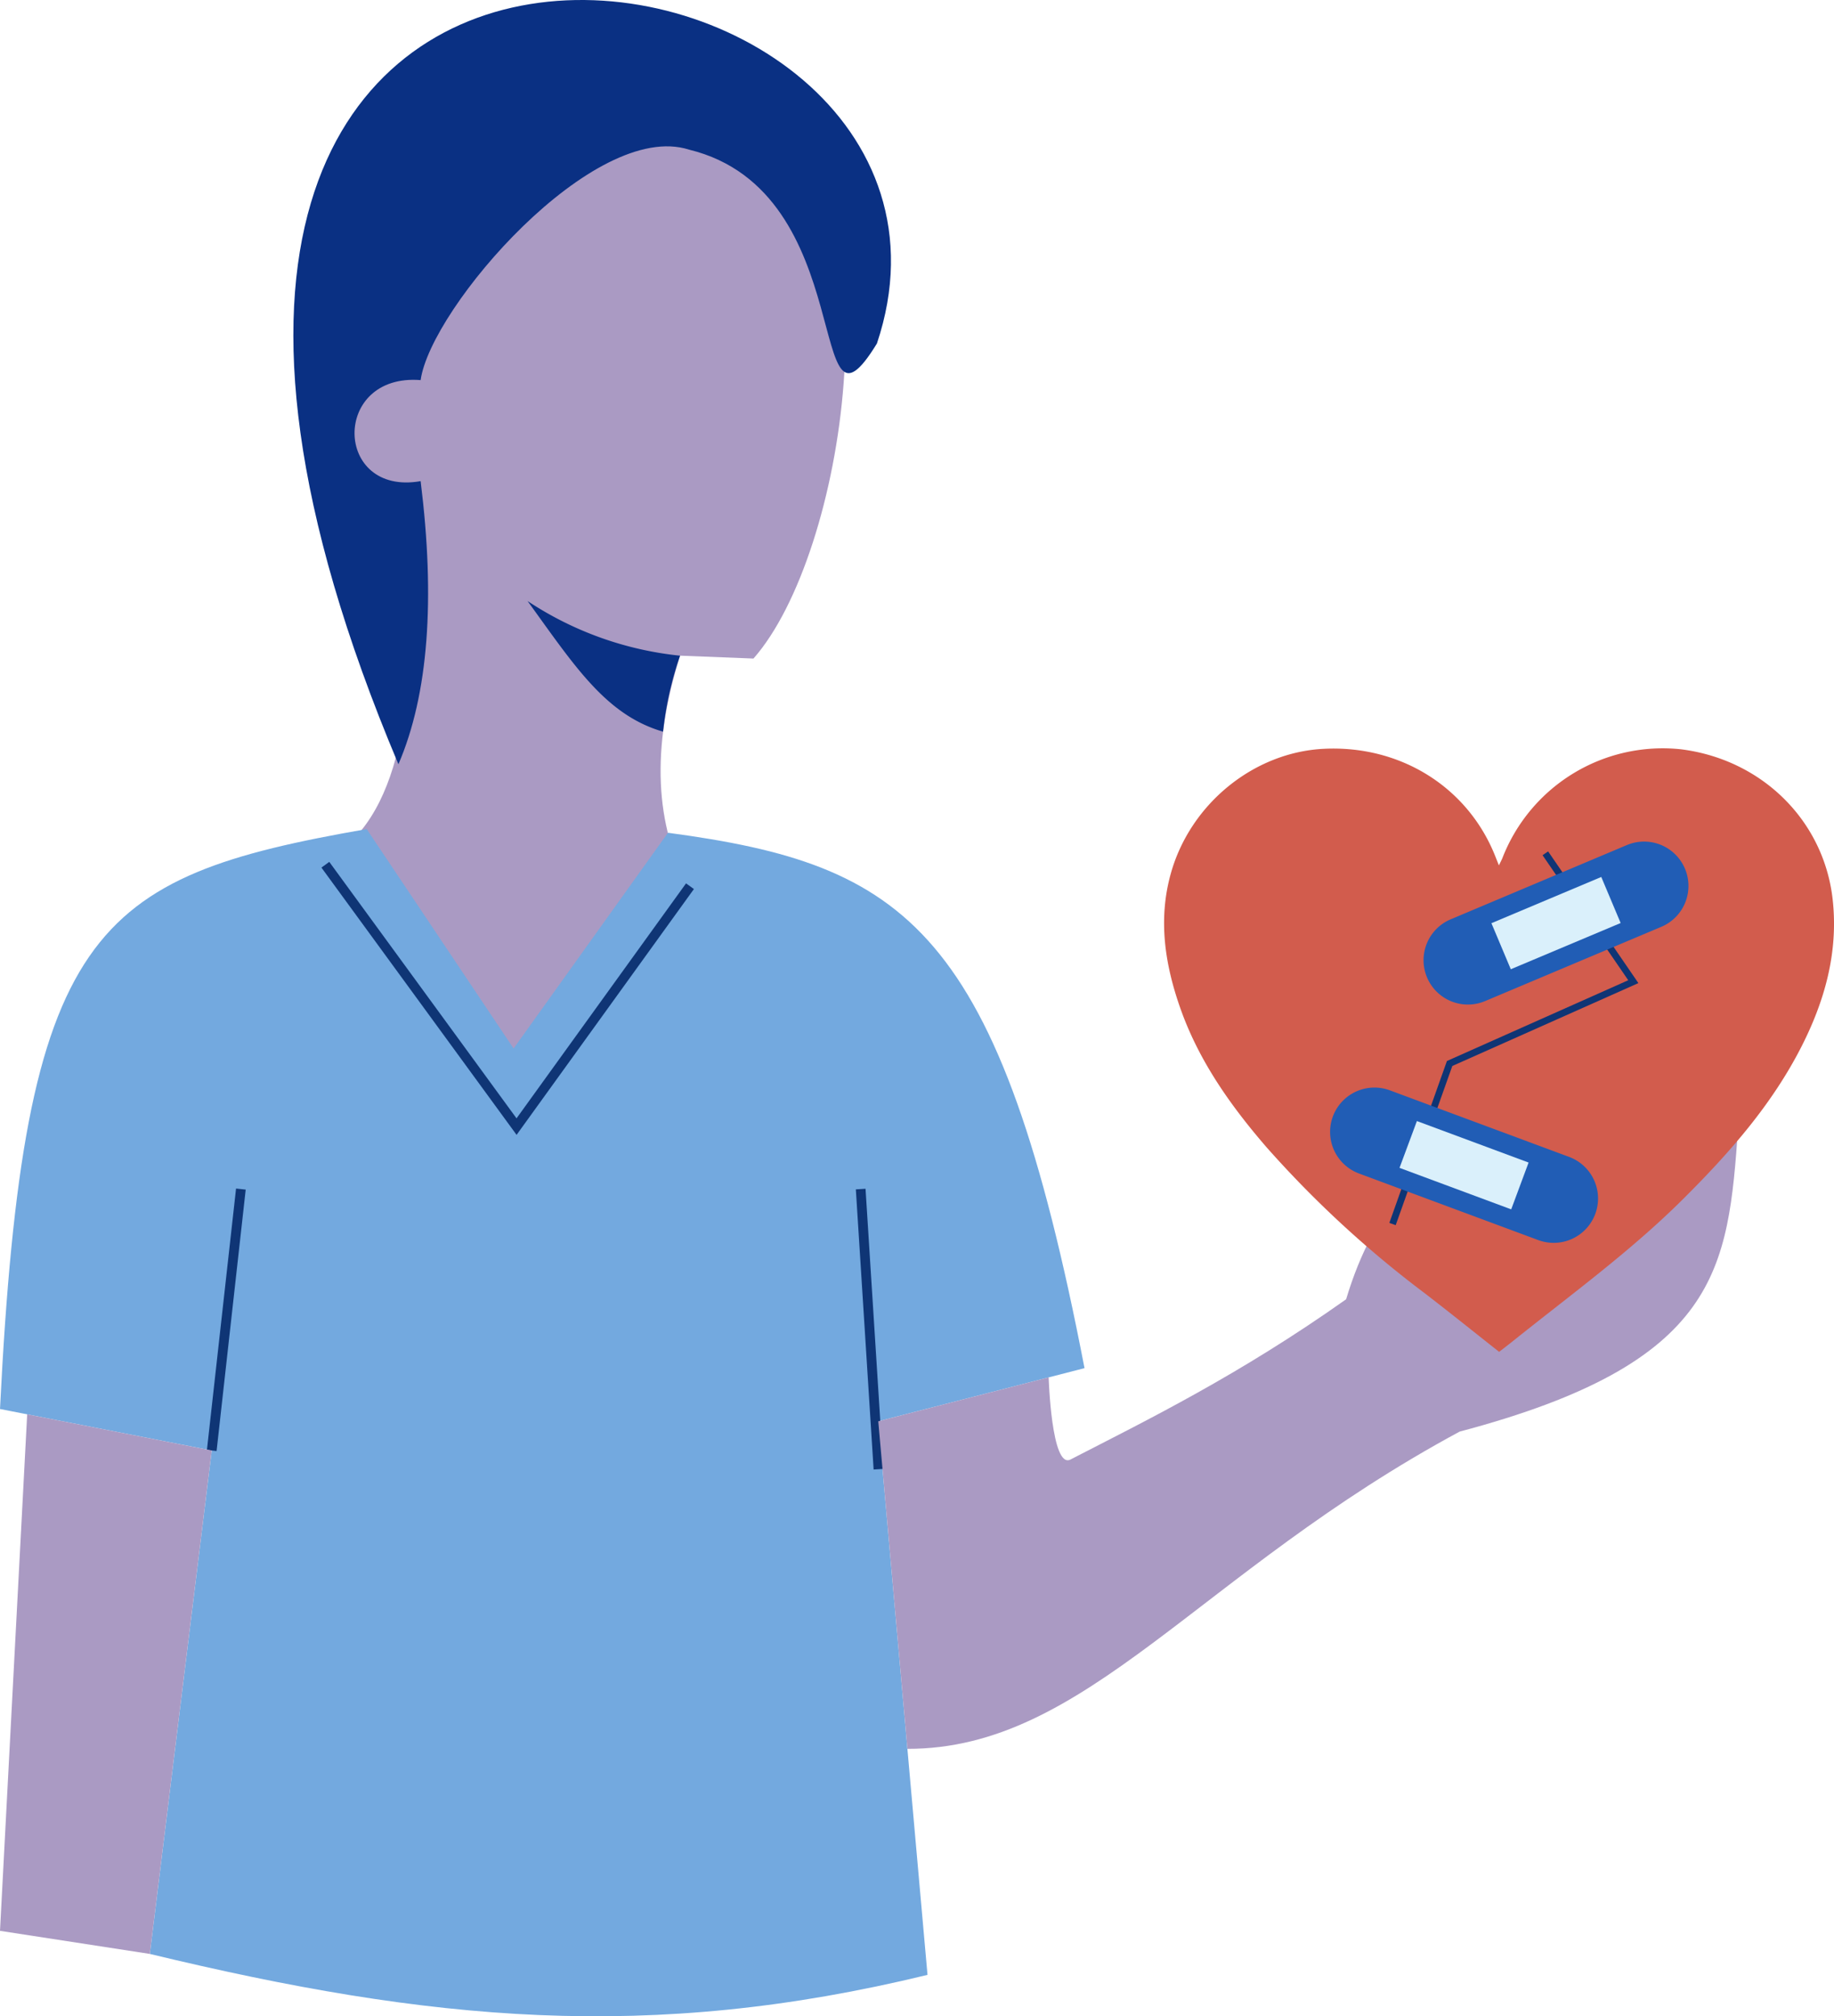
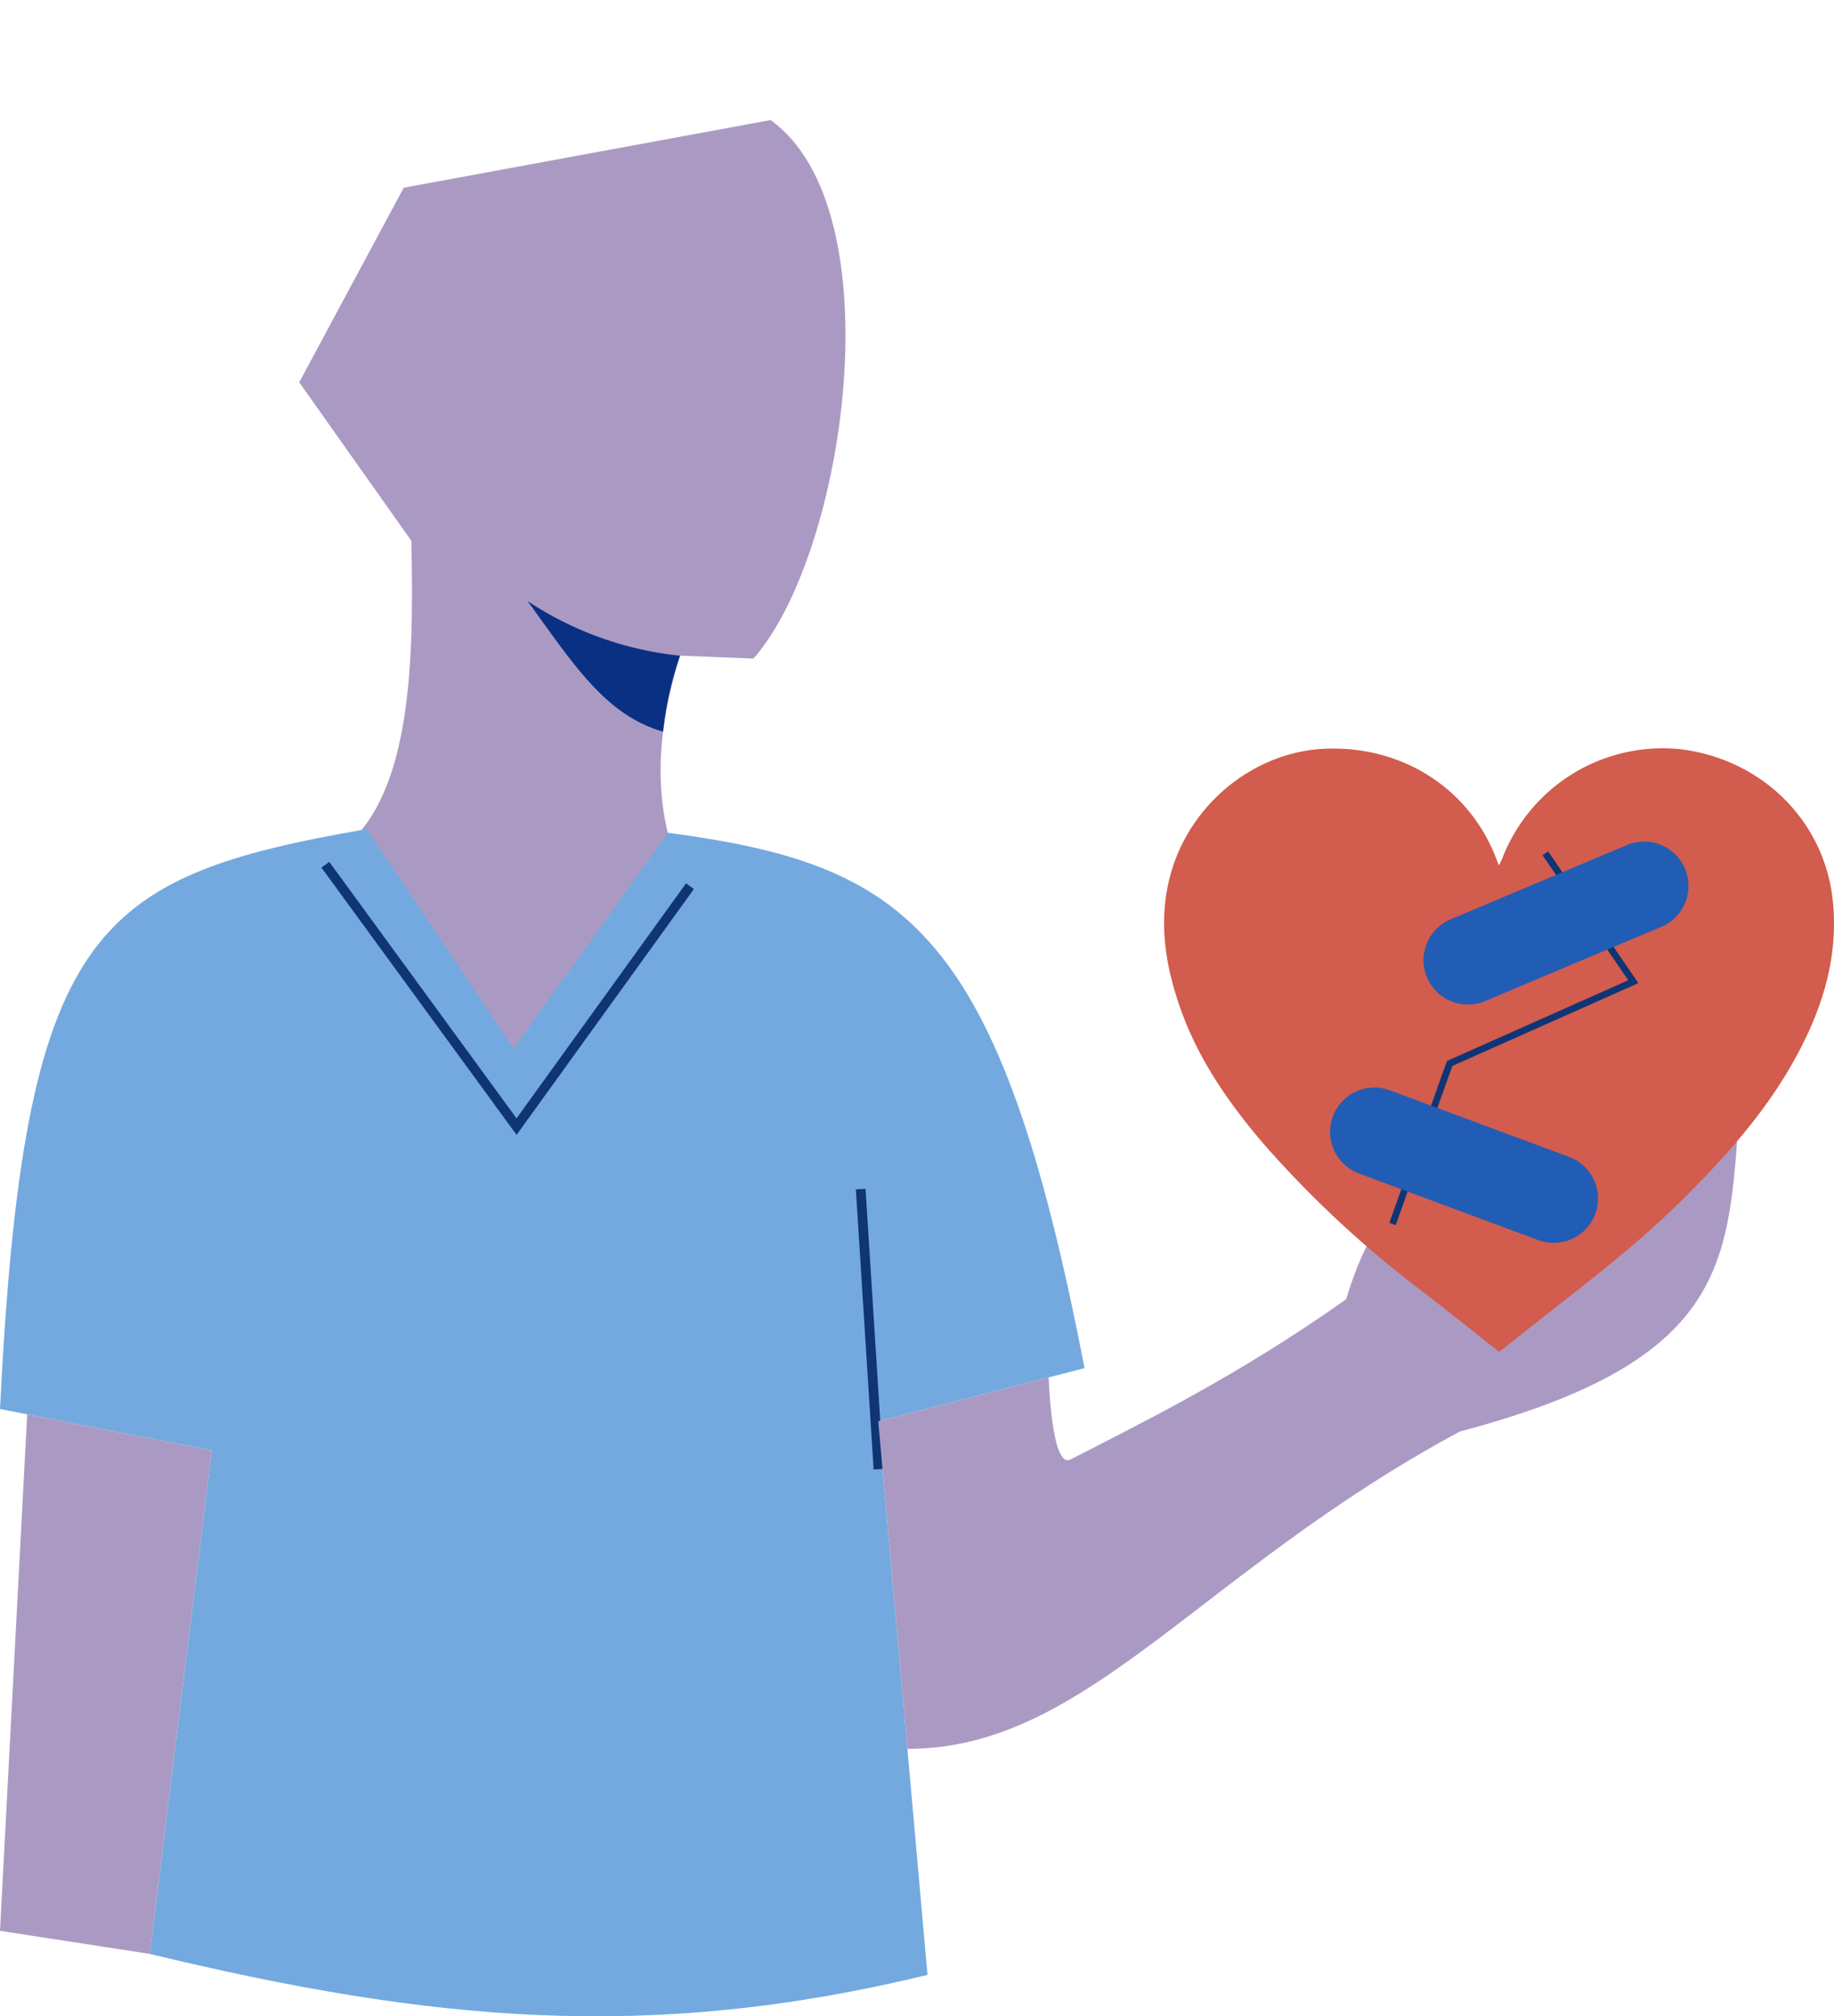
<svg xmlns="http://www.w3.org/2000/svg" id="Group_161" data-name="Group 161" class="h-44 w-auto md:h-72" viewBox="0 0 271.978 299">
  <defs>
    <clipPath id="clip-path">
      <rect id="Rectangle_160" data-name="Rectangle 160" width="271.978" height="299" fill="none" />
    </clipPath>
  </defs>
  <g id="Group_160" data-name="Group 160" clip-path="url(#clip-path)">
    <path id="Path_495" data-name="Path 495" d="M60.222,130.631c10.629-7.665,11.458-26.274,10.983-46.341L54.582,60.786,70.077,31.931l54.4-10.033c18.54,13.247,11.2,64.265-2.532,79.853l-10.881-.426c-4.362,13.845-3.689,25.2,1.331,34.4l15.887,34.746-55.168,6.41Z" transform="translate(-10.206 -4.094)" fill="#aa9ac3" />
    <path id="Path_496" data-name="Path 496" d="M116.327,129c-8.494-2.467-13.115-9.746-20.1-19.376a50.153,50.153,0,0,0,22.616,8.107A50.732,50.732,0,0,0,116.327,129" transform="translate(-17.993 -20.497)" fill="#0a3083" />
-     <path id="Path_497" data-name="Path 497" d="M69.09,113.334c4.47-10.4,5.473-24.494,3.293-41.983-12.893,2.265-13.242-16.03,0-14.984C73.9,45.6,98.09,17.675,112.191,22.191c25.619,6.25,17.125,46.262,27.859,28.75C161.8-13.978,4.766-39.158,69.09,113.334" transform="translate(-10.005 0)" fill="#0a3083" />
    <path id="Path_498" data-name="Path 498" d="M54.38,151.222l21.785,32.54,22.893-31.995c35.394,4.742,49.163,14.044,61.772,79.394l-30.584,7.882,7.3,82.092c-41.228,10.03-73.831,6.9-115.326-3.107L31.4,243.373,0,237.22c3.547-71.409,13.619-78.871,54.38-86" transform="translate(0 -28.275)" fill="#73a9df" />
    <path id="Path_499" data-name="Path 499" d="M59.345,157.724,87.7,196.558l25.718-35.65" transform="translate(-11.096 -29.491)" fill="none" stroke="#0f3575" stroke-miterlimit="10" stroke-width="1.44" />
    <line id="Line_60" data-name="Line 60" x2="2.637" y2="41.545" transform="translate(127.638 176.33)" fill="none" stroke="#0f3575" stroke-miterlimit="10" stroke-width="1.44" />
-     <line id="Line_61" data-name="Line 61" y1="38.767" x2="4.32" transform="translate(31.402 176.331)" fill="none" stroke="#0f3575" stroke-miterlimit="10" stroke-width="1.44" />
    <path id="Path_500" data-name="Path 500" d="M185.468,239.363s.406,13.638,3.237,12.18c11.415-5.88,24.95-12.49,40.875-23.761,8.486-28.292,29.914-27.235,46.816-40.02,5.868,9.644-9.049,15.435-18.1,22.313l8.434,1.709,20.983-9.455c-1.5,21.07-2.751,34.867-41.3,45.076-38.827,20.931-55.34,47.09-81.894,47.043l-4.32-48.572Z" transform="translate(-29.954 -35.107)" fill="#aa9ac3" />
    <path id="Path_501" data-name="Path 501" d="M4.031,257.97,0,334.564l22.22,3.423L31.4,263.333Z" transform="translate(0 -48.235)" fill="#aa9ac3" />
    <path id="Path_502" data-name="Path 502" d="M262.017,225.98c-3.684-2.907-7.3-5.816-10.97-8.643a158.174,158.174,0,0,1-23.531-21.707c-5.329-6.166-10-12.764-12.747-20.523-2.317-6.55-3.359-13.233-1.428-20.1,2.891-10.285,12.277-17.927,22.658-18.451,11.413-.576,21.431,5.718,25.477,16.005.14.358.283.714.509,1.281.241-.506.419-.822.549-1.158a25.508,25.508,0,0,1,26.435-16.06c12.039,1.5,21.255,10.612,22.523,22.365.837,7.754-1.18,14.944-4.662,21.774-4.394,8.616-10.7,15.761-17.5,22.53-7.786,7.756-16.665,14.2-25.205,21.046-.678.544-1.371,1.07-2.108,1.645" transform="translate(-39.701 -25.512)" fill="#d25c4d" />
    <path id="Path_503" data-name="Path 503" d="M276.661,155.638l13.048,19.038-27.241,12.133L254,210.616" transform="translate(-47.492 -29.101)" fill="none" stroke="#0f3575" stroke-miterlimit="10" stroke-width="1" />
    <path id="Path_504" data-name="Path 504" d="M294.922,166.142l-26.13,11.012a6.577,6.577,0,0,1-5.108-12.122l26.129-11.012a6.577,6.577,0,0,1,5.109,12.122" transform="translate(-48.551 -28.702)" fill="#215db5" />
-     <rect id="Rectangle_158" data-name="Rectangle 158" width="17.669" height="7.406" transform="matrix(0.922, -0.388, 0.388, 0.922, 221.174, 136.904)" fill="#daf0fb" />
    <path id="Path_505" data-name="Path 505" d="M273.479,220.984,246.9,211.111a6.577,6.577,0,1,1,4.581-12.331l26.581,9.873a6.577,6.577,0,0,1-4.581,12.331" transform="translate(-45.363 -37.09)" fill="#215db5" />
-     <rect id="Rectangle_159" data-name="Rectangle 159" width="7.405" height="17.669" transform="translate(207.545 173.187) rotate(-69.624)" fill="#daf0fb" />
  </g>
</svg>